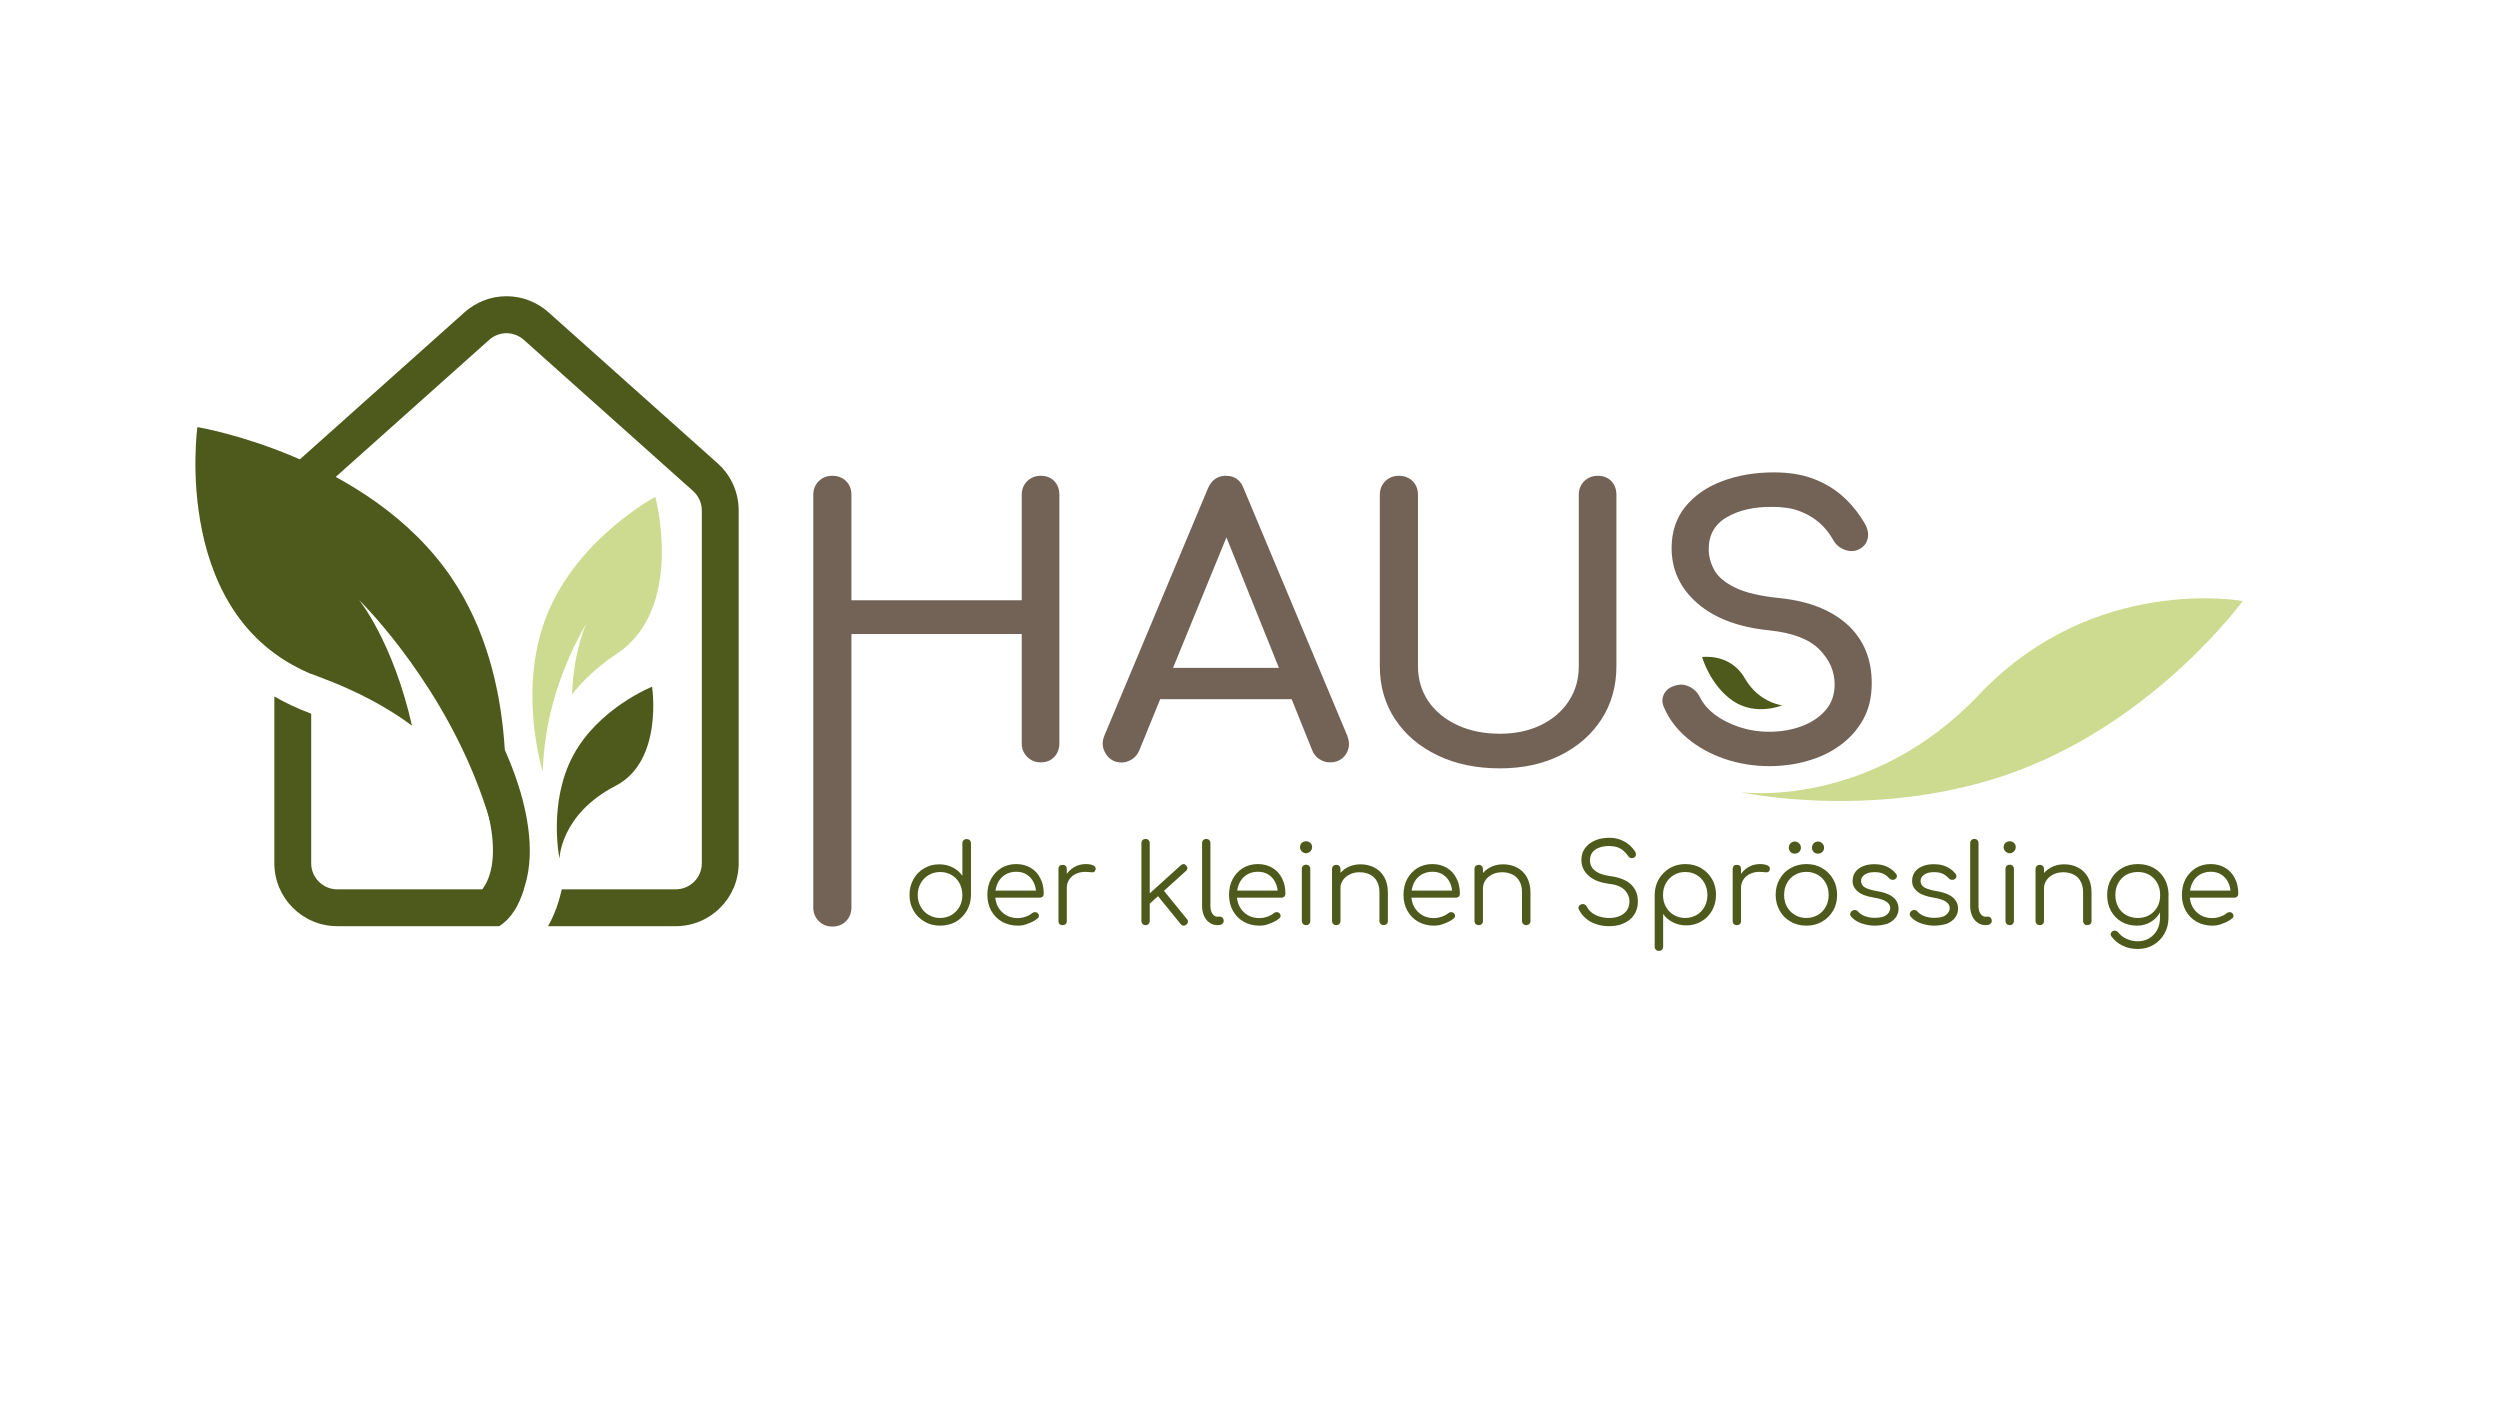
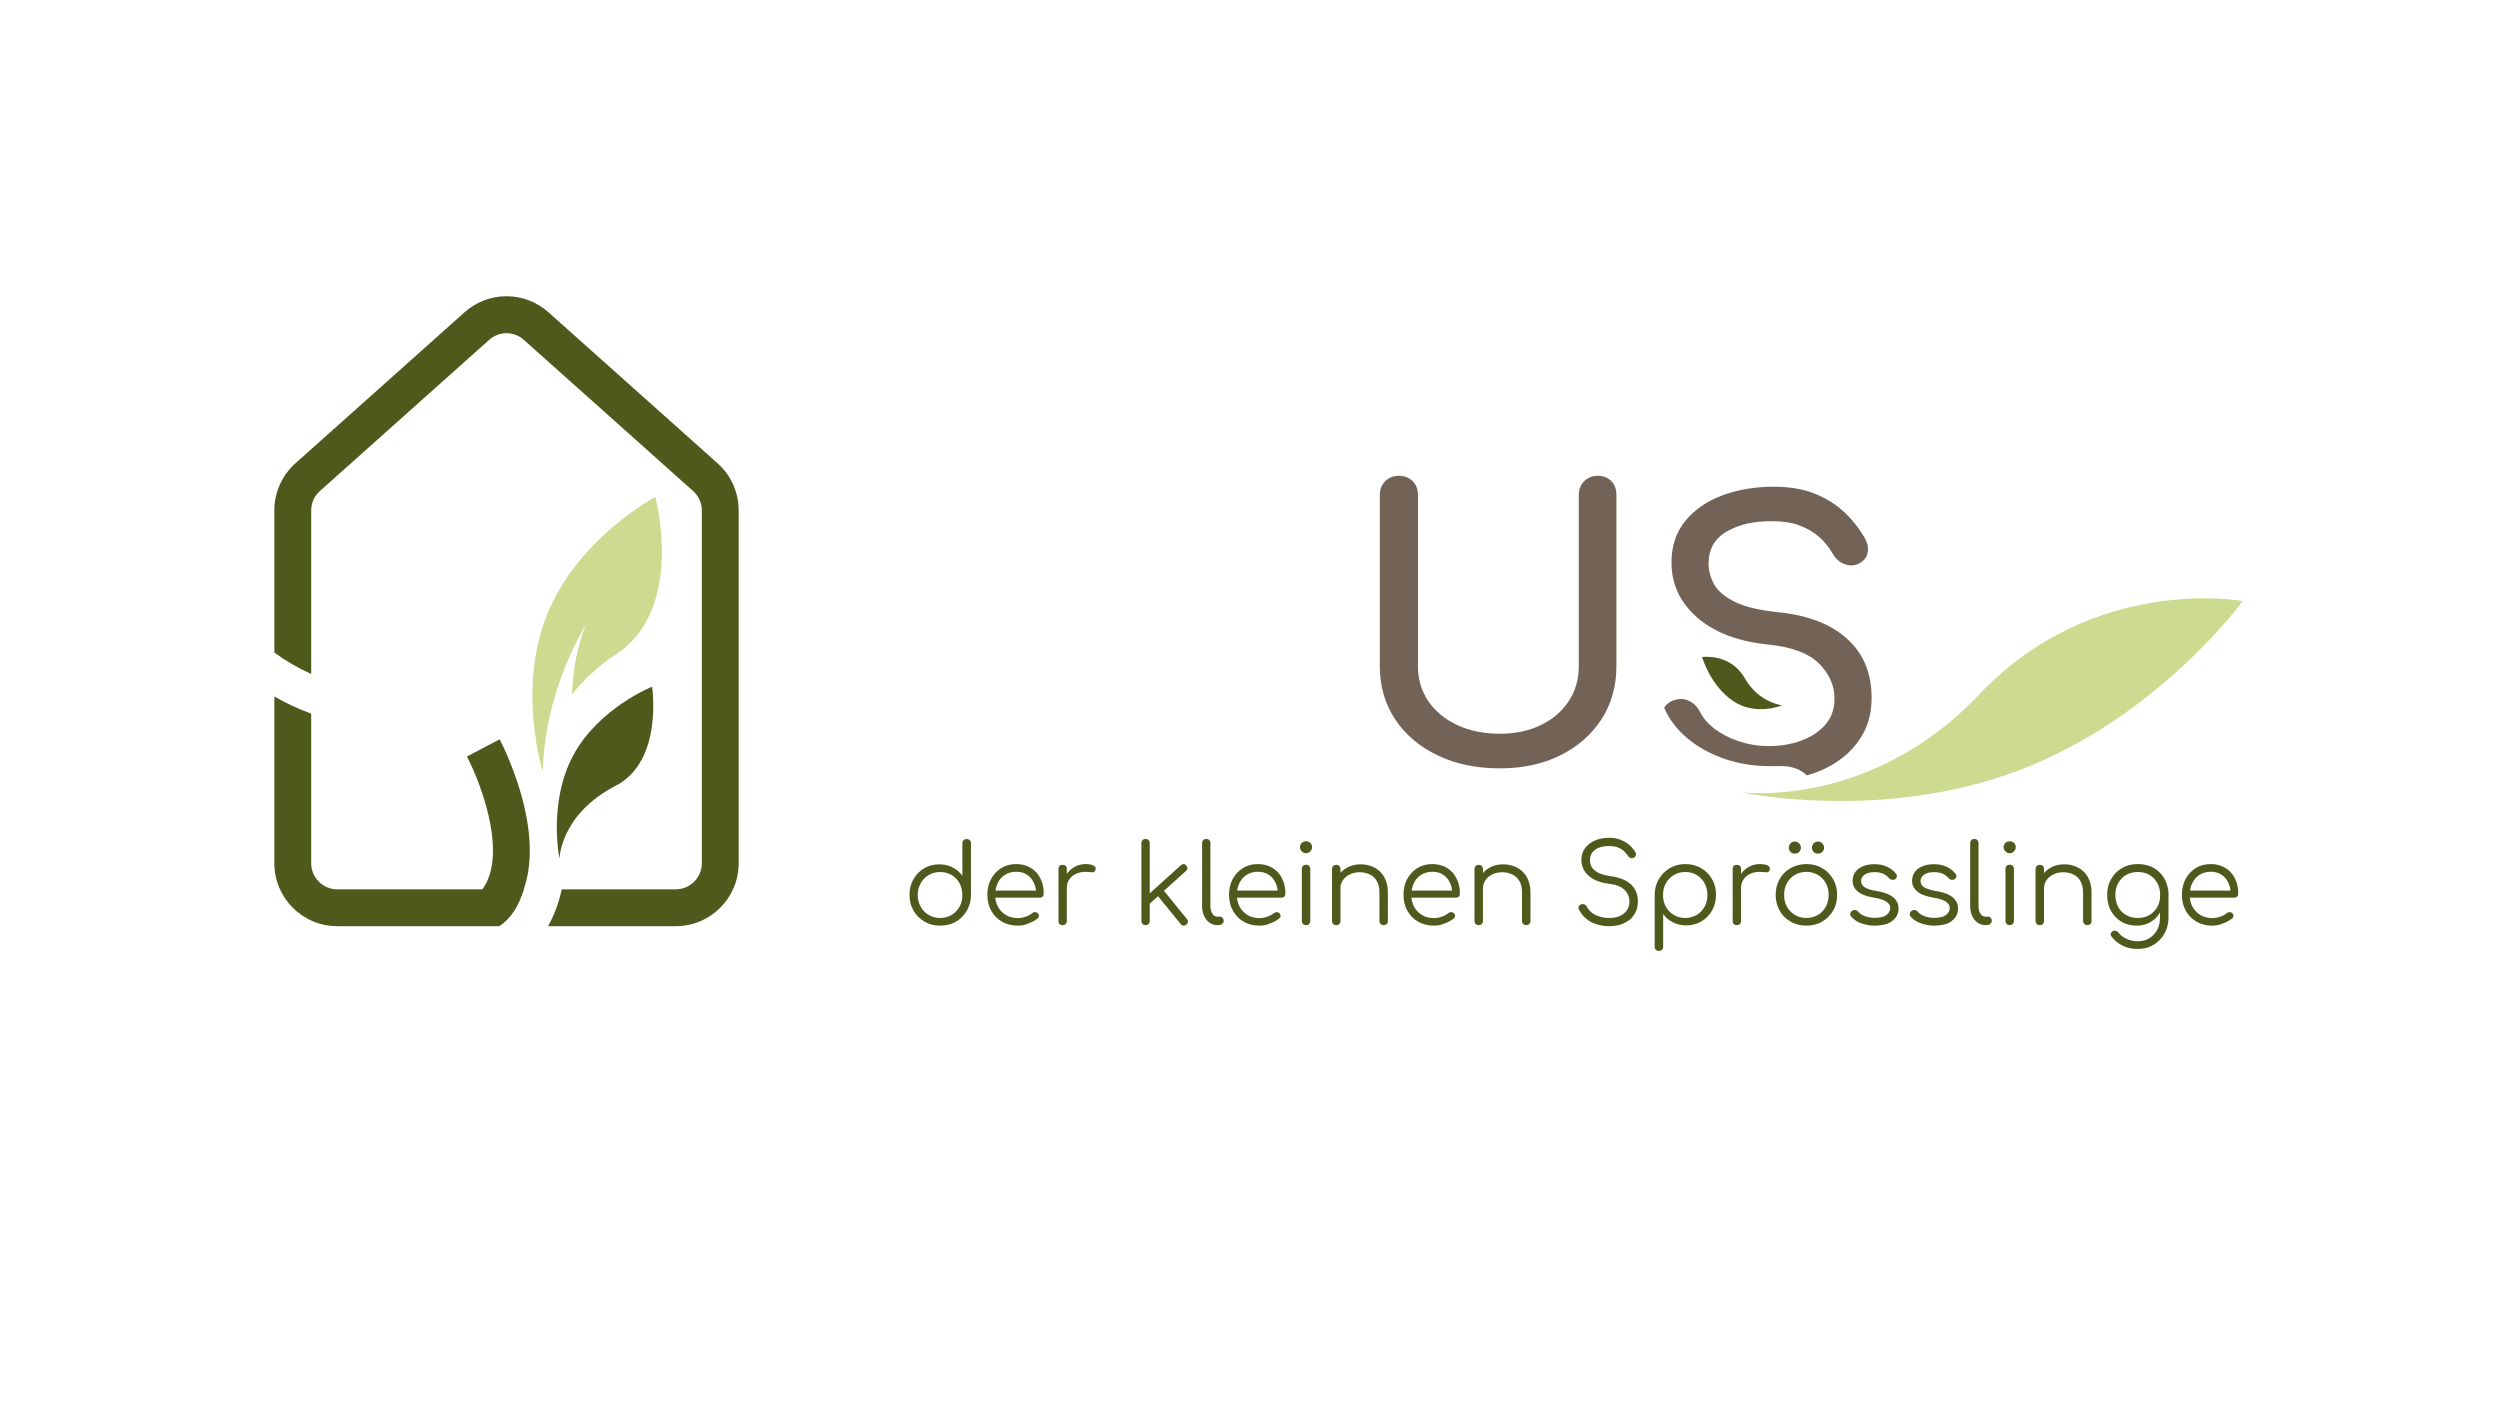
<svg xmlns="http://www.w3.org/2000/svg" version="1.1" id="Ebene_1" x="0px" y="0px" viewBox="0 0 1920 1080" style="enable-background:new 0 0 1920 1080;" xml:space="preserve">
  <style type="text/css">
	.st0{fill:#4E5A1C;}
	.st1{fill:#CCDB8F;}
	.st2{fill:#736357;}
</style>
-   <path class="st0" d="M275.8,460.8c0,0,56.1,54.7,89.1,136.8c8.4,20.9,14.5,41.5,18.9,60.7c5-31.2,16.4-135.8-37.1-214.7  C283,349.8,151.6,328,151.6,328s-21,150,92.6,191.5c30.2,11.1,53.8,24.1,72.2,37.8C301.8,492.7,275.8,460.8,275.8,460.8z" />
  <path class="st0" d="M383.8,710.1l-18.5-21.5c28.1-24.1,4.7-85.8-6.7-107.6l25.1-13.2C385.9,571.8,434.7,666.4,383.8,710.1z" />
  <g>
    <path class="st0" d="M402.3,683H259c-11,0-20-9-20-20V548.1c-10.4-3.8-19.8-8.3-28.3-13.2V663c0,26.7,21.7,48.3,48.3,48.3h124.4   C392.7,705.4,398.7,695.1,402.3,683z" />
    <path class="st0" d="M551.2,355.9l-130-116.1c-8.9-7.9-20.3-12.3-32.2-12.3c-11.9,0-23.3,4.4-32.2,12.3l-130,116.1   c-10.3,9.2-16.1,22.3-16.1,36.1v109.2c8.6,6.3,18,11.8,28.3,16.4V392c0-5.7,2.4-11.1,6.7-14.9l130-116.1c3.8-3.4,8.6-5.1,13.3-5.1   s9.5,1.7,13.3,5.1l130,116.1c4.2,3.8,6.7,9.2,6.7,14.9v271c0,11-9,20-20,20h-87.5c-2.3,9.9-5.6,19.6-10.6,28.3H519   c26.7,0,48.3-21.7,48.3-48.3V392C567.3,378.2,561.5,365.1,551.2,355.9z" />
  </g>
  <path class="st1" d="M503.3,381.6c0,0-59.3,31.5-83.1,90.3c-21.3,52.8-6.6,109.7-3.4,120.7c0.4-11.2,1.6-23.8,4.2-36.9  c8.6-43.8,29.3-76.6,29.3-76.6s-9.6,19.4-11,54.3c8.1-10.5,19.2-21.2,34.4-31.3C526.3,467,503.3,381.6,503.3,381.6z" />
  <path class="st0" d="M429.7,659.5c0,0,0.5-34,43.1-56c36.8-19,28-76.1,28-76.1S460,543.6,440.3,580  C420.7,616.5,429.7,659.5,429.7,659.5z" />
-   <path class="st2" d="M639.2,711.6c-4.1,0-7.6-1.4-10.4-4.2c-2.8-2.8-4.2-6.3-4.2-10.4V380.1c0-4.3,1.4-7.8,4.2-10.6  c2.8-2.7,6.3-4.1,10.4-4.1c4.3,0,7.8,1.4,10.6,4.1c2.7,2.7,4.1,6.2,4.1,10.6V461h130.8v-80.9c0-4.3,1.4-7.8,4.2-10.6  c2.8-2.7,6.3-4.1,10.4-4.1c4.3,0,7.8,1.4,10.4,4.1c2.6,2.7,3.9,6.2,3.9,10.6v190.8c0,4.1-1.3,7.6-3.9,10.4  c-2.6,2.8-6.1,4.2-10.4,4.2c-4.1,0-7.6-1.4-10.4-4.2s-4.2-6.3-4.2-10.4v-84H653.9V697c0,4.1-1.4,7.6-4.1,10.4  C647.1,710.2,643.5,711.6,639.2,711.6z" />
-   <path class="st2" d="M1034.7,565l-79.5-189.7c-2.4-6.6-7-9.9-13.8-9.9c-6.4,0-11,3.3-13.8,9.9l-79.2,189.1c-2.3,5.1-2,9.9,0.8,14.4  s6.9,6.8,12.1,6.8c2.6,0,5.2-0.7,7.8-2.3c2.5-1.5,4.5-3.8,5.8-6.8L891,537h101l15.9,39.5c1.1,2.8,3,5,5.5,6.6s5.2,2.4,8,2.4  c5.4,0,9.5-2.1,12.3-6.3C1036.4,575,1036.7,570.3,1034.7,565z M900.9,512.9l41-100.2l40.3,100.2H900.9z" />
  <path class="st2" d="M1151.9,590.1c-18,0-34-3.3-47.9-10s-24.8-15.9-32.6-27.8c-7.8-11.8-11.7-25.4-11.7-40.6V380.1  c0-4.3,1.4-7.8,4.2-10.6c2.8-2.7,6.3-4.1,10.4-4.1c4.3,0,7.8,1.4,10.6,4.1c2.7,2.7,4.1,6.2,4.1,10.6v131.6c0,10.1,2.7,19.1,8,26.9  c5.4,7.8,12.8,13.9,22.3,18.3c9.5,4.4,20.3,6.6,32.6,6.6c11.8,0,22.3-2.2,31.4-6.6c9.1-4.4,16.3-10.5,21.4-18.3  c5.2-7.8,7.8-16.8,7.8-26.9V380.1c0-4.3,1.4-7.8,4.2-10.6c2.8-2.7,6.3-4.1,10.4-4.1c4.3,0,7.8,1.4,10.4,4.1s3.9,6.2,3.9,10.6v131.6  c0,15.2-3.8,28.8-11.4,40.6s-18.2,21.1-31.7,27.8S1169.4,590.1,1151.9,590.1z" />
-   <path class="st2" d="M1358.8,588.4c-12,0-23.5-1.9-34.4-5.6c-10.9-3.8-20.4-9-28.5-15.8s-14-14.6-17.8-23.4c-1.9-3.9-1.8-7.6,0.1-11  c2-3.4,5.3-5.5,10-6.5c3.4-0.7,6.7-0.2,10,1.6s5.8,4.5,7.5,8c2.3,4.7,6,9,11.1,13c5.2,3.9,11.4,7.1,18.7,9.6  c7.3,2.4,15,3.7,23.1,3.7c9,0,17.3-1.4,24.9-4.2s13.8-6.9,18.5-12.3c4.7-5.4,7-12,7-19.9c0-10-3.9-18.9-11.7-26.8  c-7.8-7.9-20.6-12.8-38.5-14.7c-23.3-2.3-41.6-9.1-55-20.6c-13.3-11.5-20-25.7-20-42.6c0-12.4,3.5-22.9,10.4-31.6  c7-8.6,16.4-15.2,28.3-19.7s25.2-6.8,39.9-6.8c11.5,0,21.5,1.6,30,4.8c8.5,3.2,16,7.6,22.4,13.2s11.9,12.3,16.6,20  c2.6,4.1,3.7,8,3.2,11.7s-2.3,6.5-5.5,8.6c-3.6,2.3-7.4,2.7-11.6,1.4c-4.1-1.3-7.2-3.8-9.3-7.3c-3-5.4-6.7-10.1-11-13.8  c-4.3-3.8-9.4-6.7-15.2-8.9c-5.8-2.2-12.7-3.2-20.6-3.2c-13.9-0.2-25.6,2.4-35,7.8s-14.1,13.6-14.1,24.7c0,5.6,1.5,11,4.4,16.2  s8.3,9.6,16.1,13.4c7.8,3.8,19,6.4,33.7,7.9c22.4,2.3,39.8,9.1,52.3,20.4c12.5,11.4,18.7,26.4,18.7,45c0,10.7-2.2,20-6.6,27.9  s-10.3,14.5-17.8,19.9c-7.4,5.4-15.9,9.4-25.4,12C1378.7,587.1,1368.9,588.4,1358.8,588.4z" />
+   <path class="st2" d="M1358.8,588.4c-12,0-23.5-1.9-34.4-5.6c-10.9-3.8-20.4-9-28.5-15.8s-14-14.6-17.8-23.4c2-3.4,5.3-5.5,10-6.5c3.4-0.7,6.7-0.2,10,1.6s5.8,4.5,7.5,8c2.3,4.7,6,9,11.1,13c5.2,3.9,11.4,7.1,18.7,9.6  c7.3,2.4,15,3.7,23.1,3.7c9,0,17.3-1.4,24.9-4.2s13.8-6.9,18.5-12.3c4.7-5.4,7-12,7-19.9c0-10-3.9-18.9-11.7-26.8  c-7.8-7.9-20.6-12.8-38.5-14.7c-23.3-2.3-41.6-9.1-55-20.6c-13.3-11.5-20-25.7-20-42.6c0-12.4,3.5-22.9,10.4-31.6  c7-8.6,16.4-15.2,28.3-19.7s25.2-6.8,39.9-6.8c11.5,0,21.5,1.6,30,4.8c8.5,3.2,16,7.6,22.4,13.2s11.9,12.3,16.6,20  c2.6,4.1,3.7,8,3.2,11.7s-2.3,6.5-5.5,8.6c-3.6,2.3-7.4,2.7-11.6,1.4c-4.1-1.3-7.2-3.8-9.3-7.3c-3-5.4-6.7-10.1-11-13.8  c-4.3-3.8-9.4-6.7-15.2-8.9c-5.8-2.2-12.7-3.2-20.6-3.2c-13.9-0.2-25.6,2.4-35,7.8s-14.1,13.6-14.1,24.7c0,5.6,1.5,11,4.4,16.2  s8.3,9.6,16.1,13.4c7.8,3.8,19,6.4,33.7,7.9c22.4,2.3,39.8,9.1,52.3,20.4c12.5,11.4,18.7,26.4,18.7,45c0,10.7-2.2,20-6.6,27.9  s-10.3,14.5-17.8,19.9c-7.4,5.4-15.9,9.4-25.4,12C1378.7,587.1,1368.9,588.4,1358.8,588.4z" />
  <g>
    <path class="st0" d="M722,710.9c-4.5,0-8.5-1-12-3.1c-3.6-2.1-6.4-4.9-8.4-8.4c-2.1-3.6-3.1-7.6-3.1-12.1s1-8.5,3-12   c2-3.6,4.7-6.4,8.2-8.4c3.4-2.1,7.3-3.1,11.7-3.1c3.8,0,7.2,0.8,10.3,2.4c3.1,1.6,5.5,3.7,7.4,6.4v-24.9c0-1,0.3-1.8,0.9-2.4   c0.6-0.6,1.4-0.9,2.4-0.9s1.8,0.3,2.4,0.9c0.6,0.6,0.9,1.4,0.9,2.4v40c-0.1,4.4-1.2,8.4-3.3,11.9s-4.9,6.3-8.4,8.4   C730.4,709.9,726.4,710.9,722,710.9z M722,705c3.3,0,6.2-0.8,8.8-2.3c2.6-1.6,4.6-3.7,6.1-6.3c1.5-2.7,2.2-5.7,2.2-9.1   c0-3.3-0.8-6.3-2.2-9c-1.5-2.7-3.5-4.8-6.1-6.3s-5.5-2.3-8.8-2.3c-3.2,0-6.1,0.8-8.7,2.3s-4.7,3.6-6.2,6.3s-2.3,5.7-2.3,9   c0,3.4,0.8,6.4,2.3,9.1c1.5,2.7,3.6,4.8,6.2,6.3S718.8,705,722,705z" />
    <path class="st0" d="M781.8,710.9c-4.6,0-8.6-1-12.2-3c-3.5-2-6.3-4.8-8.3-8.4c-2-3.6-3-7.6-3-12.2c0-4.6,0.9-8.7,2.8-12.2   c1.9-3.5,4.5-6.3,7.8-8.4c3.3-2,7.2-3.1,11.5-3.1s8,1,11.2,2.9s5.7,4.6,7.4,8.1c1.8,3.4,2.6,7.4,2.6,11.8c0,0.9-0.3,1.6-0.8,2.2   c-0.6,0.5-1.3,0.8-2.2,0.8h-36V684h36.7l-3.6,2.6c0.1-3.3-0.5-6.2-1.8-8.8c-1.2-2.6-3-4.6-5.3-6.1s-5-2.2-8.2-2.2s-6,0.8-8.5,2.3   c-2.4,1.5-4.3,3.6-5.6,6.3s-2,5.8-2,9.2s0.7,6.5,2.2,9.2s3.5,4.7,6.1,6.3c2.6,1.5,5.6,2.3,9,2.3c2,0,4.1-0.4,6.1-1.1   c2.1-0.7,3.7-1.6,5-2.7c0.6-0.5,1.3-0.8,2.1-0.8s1.5,0.2,2,0.6c0.7,0.7,1.1,1.4,1.1,2.2s-0.3,1.5-1,2c-1.9,1.6-4.2,2.9-7.1,3.9   C787.3,710.4,784.5,710.9,781.8,710.9z" />
    <path class="st0" d="M816.1,710.5c-1,0-1.8-0.3-2.4-0.8c-0.6-0.6-0.8-1.4-0.8-2.4v-39.9c0-1,0.3-1.8,0.8-2.4   c0.6-0.6,1.4-0.8,2.4-0.8s1.8,0.3,2.4,0.8c0.6,0.6,0.8,1.4,0.8,2.4v39.9c0,1-0.3,1.8-0.8,2.4C817.9,710.2,817.1,710.5,816.1,710.5z    M815.6,681.9c0.2-3.5,1.1-6.6,2.8-9.4c1.7-2.8,3.8-4.9,6.5-6.5s5.7-2.4,8.9-2.4c2.6,0,4.6,0.4,6,1.1c1.4,0.7,1.9,1.8,1.6,3.2   c-0.2,0.8-0.6,1.4-1.1,1.7s-1.2,0.4-2,0.3c-0.8-0.1-1.6-0.1-2.6-0.2c-3.2-0.3-6,0-8.4,1c-2.5,0.9-4.4,2.4-5.8,4.3   c-1.4,1.9-2.2,4.2-2.2,6.9L815.6,681.9L815.6,681.9z" />
    <path class="st0" d="M879.8,710.5c-1,0-1.7-0.3-2.3-0.9c-0.6-0.6-0.9-1.4-0.9-2.3v-59.8c0-1,0.3-1.7,0.9-2.3   c0.6-0.6,1.4-0.9,2.3-0.9s1.7,0.3,2.3,0.9c0.6,0.6,0.9,1.4,0.9,2.3v59.8c0,1-0.3,1.7-0.9,2.3C881.5,710.2,880.7,710.5,879.8,710.5z    M881.9,695l-4-4.3l29-26.2c0.7-0.6,1.4-0.9,2.1-0.9c0.7,0,1.4,0.4,2,1.1c0.6,0.7,0.9,1.4,0.9,2.2s-0.4,1.4-1.1,2L881.9,695z    M911.1,710.1c-0.7,0.6-1.5,0.9-2.3,0.8c-0.8-0.1-1.5-0.5-2-1.2l-18.9-23.2l4.6-4.1l19.1,23.5c0.6,0.7,0.8,1.4,0.8,2.2   C912.3,708.7,911.9,709.4,911.1,710.1z" />
    <path class="st0" d="M935,710.5c-2.3,0-4.3-0.6-6.1-1.9c-1.8-1.2-3.2-3-4.2-5.2s-1.5-4.7-1.5-7.6v-48.3c0-1,0.3-1.7,0.9-2.3   c0.6-0.6,1.4-0.9,2.3-0.9c1,0,1.7,0.3,2.3,0.9c0.6,0.6,0.9,1.4,0.9,2.3v48.3c0,2.4,0.5,4.4,1.5,5.9s2.2,2.3,3.8,2.3h2.1   c0.8,0,1.5,0.3,2,0.9c0.5,0.6,0.8,1.4,0.8,2.3c0,1-0.4,1.7-1.1,2.3c-0.7,0.6-1.6,0.9-2.8,0.9L935,710.5L935,710.5z" />
    <path class="st0" d="M967.4,710.9c-4.6,0-8.6-1-12.2-3c-3.5-2-6.3-4.8-8.3-8.4c-2-3.6-3-7.6-3-12.2c0-4.6,0.9-8.7,2.8-12.2   c1.9-3.5,4.5-6.3,7.8-8.4c3.3-2,7.2-3.1,11.5-3.1s8,1,11.2,2.9s5.7,4.6,7.4,8.1c1.8,3.4,2.6,7.4,2.6,11.8c0,0.9-0.3,1.6-0.8,2.2   c-0.6,0.5-1.3,0.8-2.2,0.8h-36V684h36.7l-3.6,2.6c0.1-3.3-0.5-6.2-1.8-8.8c-1.2-2.6-3-4.6-5.3-6.1s-5-2.2-8.2-2.2s-6,0.8-8.5,2.3   c-2.4,1.5-4.3,3.6-5.6,6.3s-2,5.8-2,9.2s0.7,6.5,2.2,9.2s3.5,4.7,6.1,6.3c2.6,1.5,5.6,2.3,9,2.3c2,0,4.1-0.4,6.1-1.1   c2.1-0.7,3.7-1.6,5-2.7c0.6-0.5,1.3-0.8,2.1-0.8s1.5,0.2,2,0.6c0.7,0.7,1.1,1.4,1.1,2.2s-0.3,1.5-1,2c-1.9,1.6-4.2,2.9-7.1,3.9   C972.9,710.4,970.1,710.9,967.4,710.9z" />
    <path class="st0" d="M1003,655.3c-1.2,0-2.3-0.5-3.2-1.4s-1.4-2-1.4-3.3c0-1.4,0.5-2.5,1.4-3.3s2-1.2,3.3-1.2   c1.2,0,2.2,0.4,3.2,1.2c0.9,0.8,1.4,1.9,1.4,3.3c0,1.3-0.5,2.4-1.4,3.3C1005.4,654.8,1004.3,655.3,1003,655.3z M1003.1,710.5   c-1,0-1.8-0.3-2.4-0.9c-0.6-0.6-0.9-1.4-0.9-2.4v-39.8c0-1,0.3-1.8,0.9-2.4c0.6-0.6,1.4-0.9,2.4-0.9s1.7,0.3,2.3,0.9   c0.6,0.6,0.9,1.4,0.9,2.4v39.8c0,1-0.3,1.8-0.9,2.4C1004.9,710.2,1004.1,710.5,1003.1,710.5z" />
    <path class="st0" d="M1026.3,710.5c-1,0-1.8-0.3-2.4-0.9c-0.6-0.6-0.9-1.4-0.9-2.3v-39.8c0-1,0.3-1.8,0.9-2.4   c0.6-0.6,1.4-0.9,2.4-0.9s1.7,0.3,2.3,0.9c0.6,0.6,0.9,1.4,0.9,2.4v39.8c0,1-0.3,1.7-0.9,2.3C1028,710.2,1027.2,710.5,1026.3,710.5   z M1062.7,710.5c-1,0-1.8-0.3-2.4-0.9c-0.6-0.6-0.9-1.4-0.9-2.3v-22c0-3.5-0.7-6.4-2-8.6c-1.3-2.3-3.1-4-5.4-5.1s-4.9-1.7-7.8-1.7   c-2.8,0-5.3,0.5-7.5,1.6s-4,2.5-5.3,4.4s-2,4-2,6.4h-4.7c0.1-3.6,1.1-6.7,2.9-9.5s4.2-5,7.2-6.6s6.3-2.4,10-2.4   c4,0,7.6,0.8,10.8,2.5c3.2,1.7,5.7,4.1,7.5,7.3s2.8,7.2,2.8,11.8v22c0,0.9-0.3,1.7-0.9,2.3C1064.4,710.2,1063.6,710.5,1062.7,710.5   z" />
    <path class="st0" d="M1101.4,710.9c-4.6,0-8.6-1-12.2-3c-3.5-2-6.3-4.8-8.3-8.4c-2-3.6-3-7.6-3-12.2c0-4.6,0.9-8.7,2.8-12.2   s4.5-6.3,7.8-8.4c3.3-2,7.2-3.1,11.5-3.1s8,1,11.2,2.9s5.7,4.6,7.4,8.1c1.8,3.4,2.6,7.4,2.6,11.8c0,0.9-0.3,1.6-0.8,2.2   c-0.6,0.5-1.3,0.8-2.2,0.8h-36V684h36.7l-3.6,2.6c0.1-3.3-0.5-6.2-1.8-8.8c-1.2-2.6-3-4.6-5.3-6.1s-5-2.2-8.2-2.2s-6,0.8-8.5,2.3   c-2.4,1.5-4.3,3.6-5.6,6.3c-1.3,2.7-2,5.8-2,9.2s0.7,6.5,2.2,9.2s3.5,4.7,6.1,6.3c2.6,1.5,5.6,2.3,9,2.3c2,0,4.1-0.4,6.1-1.1   c2.1-0.7,3.7-1.6,5-2.7c0.6-0.5,1.3-0.8,2.1-0.8c0.8,0,1.5,0.2,2,0.6c0.7,0.7,1.1,1.4,1.1,2.2s-0.3,1.5-1,2   c-1.9,1.6-4.2,2.9-7.1,3.9C1106.8,710.4,1104,710.9,1101.4,710.9z" />
    <path class="st0" d="M1135.7,710.5c-1,0-1.8-0.3-2.4-0.9c-0.6-0.6-0.9-1.4-0.9-2.3v-39.8c0-1,0.3-1.8,0.9-2.4   c0.6-0.6,1.4-0.9,2.4-0.9s1.7,0.3,2.3,0.9c0.6,0.6,0.9,1.4,0.9,2.4v39.8c0,1-0.3,1.7-0.9,2.3   C1137.5,710.2,1136.7,710.5,1135.7,710.5z M1172.2,710.5c-1,0-1.8-0.3-2.4-0.9c-0.6-0.6-0.9-1.4-0.9-2.3v-22c0-3.5-0.7-6.4-2-8.6   c-1.3-2.3-3.1-4-5.4-5.1s-4.9-1.7-7.8-1.7c-2.8,0-5.3,0.5-7.5,1.6s-4,2.5-5.3,4.4s-2,4-2,6.4h-4.7c0.1-3.6,1.1-6.7,2.9-9.5   s4.2-5,7.2-6.6s6.3-2.4,10-2.4c4,0,7.6,0.8,10.8,2.5c3.2,1.7,5.7,4.1,7.5,7.3s2.8,7.2,2.8,11.8v22c0,0.9-0.3,1.7-0.9,2.3   C1173.8,710.2,1173.1,710.5,1172.2,710.5z" />
    <path class="st0" d="M1235.8,711.3c-3.6,0-7-0.5-10-1.6c-3.1-1-5.8-2.5-8-4.5c-2.3-1.9-4-4.2-5.2-6.7c-0.5-0.9-0.5-1.7,0-2.5   c0.4-0.8,1.1-1.3,2.2-1.6c0.8-0.2,1.6-0.1,2.3,0.3c0.8,0.4,1.3,1,1.7,1.8c0.8,1.6,2.1,3.1,3.7,4.4c1.6,1.3,3.6,2.3,5.9,3   s4.7,1.1,7.5,1.1c3,0,5.7-0.5,8-1.5s4.1-2.4,5.5-4.3c1.3-1.9,2-4.2,2-6.9c0-3.4-1.3-6.4-3.8-8.9s-6.5-4.1-12-4.7   c-6.6-0.8-11.8-2.8-15.5-6.1s-5.6-7.4-5.6-12.2c0-3.4,0.9-6.4,2.8-9c1.8-2.5,4.4-4.5,7.6-5.9s6.9-2.1,11.1-2.1   c3.1,0,5.9,0.5,8.5,1.5c2.5,1,4.8,2.3,6.7,3.9c1.9,1.6,3.4,3.4,4.6,5.3c0.6,0.9,0.7,1.8,0.6,2.6c-0.2,0.8-0.7,1.5-1.5,2   c-0.8,0.4-1.7,0.5-2.6,0.2s-1.5-0.8-2-1.6c-0.8-1.3-1.9-2.5-3.2-3.7c-1.3-1.2-2.8-2.1-4.6-2.8c-1.8-0.7-4-1-6.5-1.1   c-4.5,0-8.1,0.9-10.8,2.8s-4.1,4.6-4.1,8.3c0,1.9,0.5,3.7,1.5,5.3s2.7,3,5,4.2s5.5,2,9.5,2.6c7.1,1,12.3,3.2,15.7,6.5   c3.4,3.3,5.1,7.6,5.1,12.9c0,3.1-0.6,5.8-1.7,8.1c-1.1,2.4-2.7,4.4-4.7,6s-4.4,2.8-7,3.7C1241.8,710.9,1238.9,711.3,1235.8,711.3z" />
    <path class="st0" d="M1274.1,730.3c-1,0-1.8-0.3-2.4-0.9c-0.6-0.6-0.9-1.4-0.9-2.4v-40c0.1-4.4,1.1-8.4,3.2-11.9s4.9-6.3,8.4-8.4   c3.5-2,7.5-3.1,11.9-3.1c4.5,0,8.6,1,12.1,3.1c3.6,2.1,6.4,4.9,8.4,8.4c2.1,3.6,3.1,7.6,3.1,12.1s-1,8.5-3,12   c-2,3.6-4.7,6.4-8.2,8.4c-3.4,2.1-7.3,3.1-11.7,3.1c-3.8,0-7.2-0.8-10.3-2.4c-3.1-1.6-5.6-3.7-7.4-6.4V727c0,1-0.3,1.8-0.9,2.4   C1275.8,730,1275,730.3,1274.1,730.3z M1294.2,705c3.3,0,6.2-0.8,8.8-2.3c2.6-1.5,4.6-3.6,6.1-6.3s2.2-5.7,2.2-9   c0-3.4-0.8-6.4-2.2-9.1c-1.5-2.7-3.5-4.8-6.1-6.3c-2.6-1.6-5.5-2.3-8.8-2.3c-3.2,0-6.1,0.8-8.7,2.3c-2.6,1.6-4.6,3.7-6.1,6.3   c-1.5,2.7-2.2,5.7-2.2,9.1c0,3.3,0.7,6.3,2.2,9s3.5,4.8,6.1,6.3S1291,705,1294.2,705z" />
    <path class="st0" d="M1333.9,710.5c-1,0-1.8-0.3-2.4-0.8c-0.6-0.6-0.8-1.4-0.8-2.4v-39.9c0-1,0.3-1.8,0.8-2.4   c0.6-0.6,1.4-0.8,2.4-0.8s1.8,0.3,2.4,0.8c0.6,0.6,0.8,1.4,0.8,2.4v39.9c0,1-0.3,1.8-0.8,2.4   C1335.7,710.2,1334.9,710.5,1333.9,710.5z M1333.4,681.9c0.2-3.5,1.1-6.6,2.8-9.4c1.7-2.8,3.8-4.9,6.5-6.5s5.7-2.4,8.9-2.4   c2.6,0,4.6,0.4,6,1.1c1.4,0.7,1.9,1.8,1.6,3.2c-0.2,0.8-0.6,1.4-1.1,1.7s-1.2,0.4-2,0.3c-0.8-0.1-1.6-0.1-2.6-0.2   c-3.2-0.3-6,0-8.4,1c-2.5,0.9-4.4,2.4-5.8,4.3c-1.4,1.9-2.2,4.2-2.2,6.9L1333.4,681.9L1333.4,681.9z" />
    <path class="st0" d="M1387.3,710.9c-4.5,0-8.6-1-12.1-3.1c-3.6-2-6.4-4.8-8.4-8.4c-2-3.6-3.1-7.6-3.1-12.1c0-4.6,1-8.6,3.1-12.2   c2-3.6,4.8-6.4,8.4-8.4s7.6-3.1,12.1-3.1s8.5,1,12.1,3.1c3.5,2,6.3,4.8,8.4,8.4s3.1,7.6,3.1,12.2c0,4.5-1,8.6-3.1,12.1   c-2.1,3.6-4.9,6.4-8.4,8.4C1395.8,709.9,1391.8,710.9,1387.3,710.9z M1387.3,705c3.3,0,6.2-0.8,8.8-2.3c2.6-1.5,4.6-3.6,6.1-6.3   s2.2-5.7,2.2-9.1c0-3.4-0.7-6.4-2.2-9.1c-1.5-2.7-3.5-4.8-6.1-6.3s-5.5-2.3-8.8-2.3s-6.2,0.8-8.8,2.3c-2.6,1.5-4.7,3.6-6.1,6.3   c-1.5,2.7-2.2,5.7-2.2,9.1c0,3.4,0.7,6.4,2.2,9.1c1.5,2.7,3.5,4.7,6.1,6.3C1381,704.2,1384,705,1387.3,705z M1378.4,655.6   c-1.4,0-2.5-0.4-3.3-1.3c-0.9-0.9-1.3-2-1.3-3.3c0-1.2,0.4-2.3,1.3-3.3c0.9-0.9,2-1.4,3.3-1.4s2.4,0.5,3.3,1.4s1.4,2,1.4,3.3   c0,1.4-0.5,2.5-1.4,3.3C1380.8,655.2,1379.7,655.6,1378.4,655.6z M1396.2,655.6c-1.4,0-2.5-0.4-3.3-1.3c-0.9-0.9-1.3-2-1.3-3.3   c0-1.2,0.4-2.3,1.3-3.3c0.9-0.9,2-1.4,3.3-1.4s2.4,0.5,3.3,1.4s1.4,2,1.4,3.3c0,1.4-0.5,2.5-1.4,3.3   C1398.6,655.2,1397.5,655.6,1396.2,655.6z" />
    <path class="st0" d="M1439.7,710.9c-3.3,0-6.6-0.6-9.9-1.7c-3.3-1.1-5.9-2.8-8-5.1c-0.6-0.7-0.9-1.4-0.8-2.3   c0.1-0.8,0.5-1.6,1.3-2.2c0.8-0.6,1.6-0.8,2.5-0.7c0.8,0.1,1.6,0.5,2.1,1.1c1.4,1.6,3.2,2.8,5.4,3.6c2.2,0.8,4.7,1.3,7.4,1.3   c4.2,0,7.2-0.7,9.1-2.2s2.8-3.2,2.9-5.2c0-2-1-3.7-2.9-5s-5.1-2.4-9.5-3.1c-5.7-0.9-9.9-2.5-12.5-4.7c-2.7-2.3-4-4.9-4-8.1   c0-2.9,0.8-5.3,2.3-7.2s3.6-3.4,6.1-4.3c2.5-1,5.3-1.4,8.4-1.4c3.8,0,7,0.7,9.8,2c2.7,1.3,5,3.1,6.7,5.3c0.6,0.7,0.8,1.5,0.7,2.3   c-0.1,0.8-0.6,1.4-1.4,2c-0.7,0.4-1.5,0.5-2.3,0.4c-0.9-0.1-1.6-0.6-2.2-1.2c-1.4-1.6-3.1-2.8-4.9-3.6s-4-1.1-6.4-1.1   c-3.1,0-5.6,0.6-7.5,1.9c-1.9,1.3-2.8,2.9-2.8,4.8c0,1.3,0.4,2.4,1.1,3.4s1.9,1.8,3.6,2.5s4.1,1.4,7.2,1.9c4.2,0.7,7.6,1.7,10,3   c2.5,1.3,4.2,2.9,5.3,4.7s1.6,3.7,1.6,5.8c0,2.7-0.8,5-2.3,7c-1.6,2-3.7,3.6-6.4,4.7C1446.4,710.3,1443.3,710.9,1439.7,710.9z" />
    <path class="st0" d="M1485.4,710.9c-3.3,0-6.6-0.6-9.9-1.7c-3.3-1.1-5.9-2.8-8-5.1c-0.6-0.7-0.9-1.4-0.8-2.3   c0.1-0.8,0.5-1.6,1.3-2.2c0.8-0.6,1.6-0.8,2.5-0.7c0.8,0.1,1.6,0.5,2.1,1.1c1.4,1.6,3.2,2.8,5.4,3.6c2.2,0.8,4.7,1.3,7.4,1.3   c4.2,0,7.2-0.7,9.1-2.2s2.8-3.2,2.9-5.2c0-2-1-3.7-2.9-5s-5.1-2.4-9.5-3.1c-5.7-0.9-9.9-2.5-12.5-4.7c-2.7-2.3-4-4.9-4-8.1   c0-2.9,0.8-5.3,2.3-7.2s3.6-3.4,6.1-4.3c2.5-1,5.3-1.4,8.4-1.4c3.8,0,7,0.7,9.8,2c2.7,1.3,5,3.1,6.7,5.3c0.6,0.7,0.8,1.5,0.7,2.3   c-0.1,0.8-0.6,1.4-1.4,2c-0.7,0.4-1.5,0.5-2.3,0.4c-0.9-0.1-1.6-0.6-2.2-1.2c-1.4-1.6-3.1-2.8-4.9-3.6s-4-1.1-6.4-1.1   c-3.1,0-5.6,0.6-7.5,1.9c-1.9,1.3-2.8,2.9-2.8,4.8c0,1.3,0.4,2.4,1.1,3.4s1.9,1.8,3.6,2.5s4.1,1.4,7.2,1.9c4.2,0.7,7.6,1.7,10,3   c2.5,1.3,4.2,2.9,5.3,4.7s1.6,3.7,1.6,5.8c0,2.7-0.8,5-2.3,7c-1.6,2-3.7,3.6-6.4,4.7C1492.1,710.3,1489,710.9,1485.4,710.9z" />
    <path class="st0" d="M1524.9,710.5c-2.3,0-4.3-0.6-6.1-1.9c-1.8-1.2-3.2-3-4.2-5.2s-1.5-4.7-1.5-7.6v-48.3c0-1,0.3-1.7,0.9-2.3   s1.4-0.9,2.3-0.9c1,0,1.7,0.3,2.3,0.9c0.6,0.6,0.9,1.4,0.9,2.3v48.3c0,2.4,0.5,4.4,1.5,5.9s2.2,2.3,3.8,2.3h2.1   c0.8,0,1.5,0.3,2,0.9c0.5,0.6,0.8,1.4,0.8,2.3c0,1-0.4,1.7-1.1,2.3s-1.6,0.9-2.8,0.9L1524.9,710.5L1524.9,710.5z" />
    <path class="st0" d="M1543.4,655.3c-1.2,0-2.3-0.5-3.2-1.4c-0.9-0.9-1.4-2-1.4-3.3c0-1.4,0.5-2.5,1.4-3.3s2-1.2,3.3-1.2   c1.2,0,2.2,0.4,3.2,1.2c0.9,0.8,1.4,1.9,1.4,3.3c0,1.3-0.5,2.4-1.4,3.3C1545.8,654.8,1544.7,655.3,1543.4,655.3z M1543.5,710.5   c-1,0-1.8-0.3-2.4-0.9c-0.6-0.6-0.9-1.4-0.9-2.4v-39.8c0-1,0.3-1.8,0.9-2.4c0.6-0.6,1.4-0.9,2.4-0.9s1.7,0.3,2.3,0.9   c0.6,0.6,0.9,1.4,0.9,2.4v39.8c0,1-0.3,1.8-0.9,2.4C1545.2,710.2,1544.5,710.5,1543.5,710.5z" />
    <path class="st0" d="M1566.6,710.5c-1,0-1.8-0.3-2.4-0.9c-0.6-0.6-0.9-1.4-0.9-2.3v-39.8c0-1,0.3-1.8,0.9-2.4   c0.6-0.6,1.4-0.9,2.4-0.9s1.7,0.3,2.3,0.9c0.6,0.6,0.9,1.4,0.9,2.4v39.8c0,1-0.3,1.7-0.9,2.3   C1568.4,710.2,1567.6,710.5,1566.6,710.5z M1603.1,710.5c-1,0-1.8-0.3-2.4-0.9c-0.6-0.6-0.9-1.4-0.9-2.3v-22c0-3.5-0.7-6.4-2-8.6   c-1.3-2.3-3.1-4-5.4-5.1s-4.9-1.7-7.8-1.7c-2.8,0-5.3,0.5-7.5,1.6s-4,2.5-5.3,4.4s-2,4-2,6.4h-4.7c0.1-3.6,1.1-6.7,2.9-9.5   s4.2-5,7.2-6.6s6.3-2.4,10-2.4c4,0,7.6,0.8,10.8,2.5c3.2,1.7,5.7,4.1,7.5,7.3s2.8,7.2,2.8,11.8v22c0,0.9-0.3,1.7-0.9,2.3   C1604.8,710.2,1604,710.5,1603.1,710.5z" />
    <path class="st0" d="M1641.2,710.9c-4.5,0-8.4-1-11.9-3c-3.4-2-6.1-4.8-8.1-8.4s-2.9-7.6-2.9-12.2c0-4.6,1-8.7,3.1-12.3   c2-3.6,4.8-6.3,8.4-8.4c3.6-2,7.6-3,12.1-3c4.6,0,8.6,1,12.2,3c3.5,2,6.3,4.8,8.3,8.4c2,3.6,3,7.7,3.1,12.3l-3.8,2   c0,4.2-0.9,7.9-2.6,11.1c-1.8,3.3-4.2,5.8-7.2,7.6C1648.6,710,1645.1,710.9,1641.2,710.9z M1642,728.8c-4.5,0-8.4-0.8-11.8-2.5   s-6.2-3.9-8.4-6.8c-0.6-0.7-0.9-1.4-0.8-2.2s0.5-1.4,1.2-2c0.7-0.5,1.6-0.7,2.5-0.5s1.6,0.6,2.1,1.3c1.6,2,3.7,3.7,6.3,4.9   c2.6,1.2,5.6,1.9,8.9,1.9c3.2,0,6-0.8,8.6-2.3c2.5-1.5,4.6-3.7,6.1-6.4c1.5-2.8,2.2-6,2.2-9.8v-12.9l2.5-4.9l4,0.8v17.3   c0,4.6-1,8.7-3.1,12.3c-2,3.6-4.8,6.5-8.3,8.6C1650.5,727.7,1646.5,728.8,1642,728.8z M1641.8,705c3.3,0,6.3-0.7,8.9-2.2   s4.6-3.6,6.1-6.2c1.5-2.7,2.2-5.7,2.2-9.2c0-3.4-0.7-6.5-2.2-9.2s-3.5-4.8-6.1-6.3s-5.5-2.2-8.9-2.2s-6.3,0.8-8.9,2.2   c-2.6,1.5-4.6,3.6-6.1,6.3s-2.2,5.8-2.2,9.2s0.7,6.5,2.2,9.2s3.5,4.7,6.1,6.2C1635.5,704.2,1638.5,705,1641.8,705z" />
    <path class="st0" d="M1699.2,710.9c-4.6,0-8.6-1-12.2-3c-3.5-2-6.3-4.8-8.3-8.4c-2-3.6-3-7.6-3-12.2c0-4.6,0.9-8.7,2.8-12.2   s4.5-6.3,7.8-8.4c3.3-2,7.2-3.1,11.5-3.1s8,1,11.2,2.9s5.7,4.6,7.4,8.1c1.8,3.4,2.6,7.4,2.6,11.8c0,0.9-0.3,1.6-0.8,2.2   c-0.6,0.5-1.3,0.8-2.2,0.8h-36V684h36.7l-3.6,2.6c0.1-3.3-0.5-6.2-1.8-8.8c-1.2-2.6-3-4.6-5.3-6.1s-5-2.2-8.2-2.2s-6,0.8-8.5,2.3   c-2.4,1.5-4.3,3.6-5.6,6.3c-1.3,2.7-2,5.8-2,9.2s0.7,6.5,2.2,9.2s3.5,4.7,6.1,6.3c2.6,1.5,5.6,2.3,9,2.3c2,0,4.1-0.4,6.1-1.1   c2.1-0.7,3.7-1.6,5-2.7c0.6-0.5,1.3-0.8,2.1-0.8c0.8,0,1.5,0.2,2,0.6c0.7,0.7,1.1,1.4,1.1,2.2s-0.3,1.5-1,2   c-1.9,1.6-4.2,2.9-7.1,3.9C1704.6,710.4,1701.8,710.9,1699.2,710.9z" />
  </g>
  <path class="st1" d="M1336.8,608.4c0,0,99.1,13.8,183.4-75.2c88-92.8,202.2-71.6,202.2-71.6s-64.9,89.3-171.3,129.8  S1336.8,608.4,1336.8,608.4z" />
  <path class="st0" d="M1368.7,541.7c0,0-18-2-28.7-20.8c-11.1-19.5-32.8-16.3-32.8-16.3s6.1,21.7,23.7,33.7  C1348.5,550.2,1368.7,541.7,1368.7,541.7z" />
</svg>